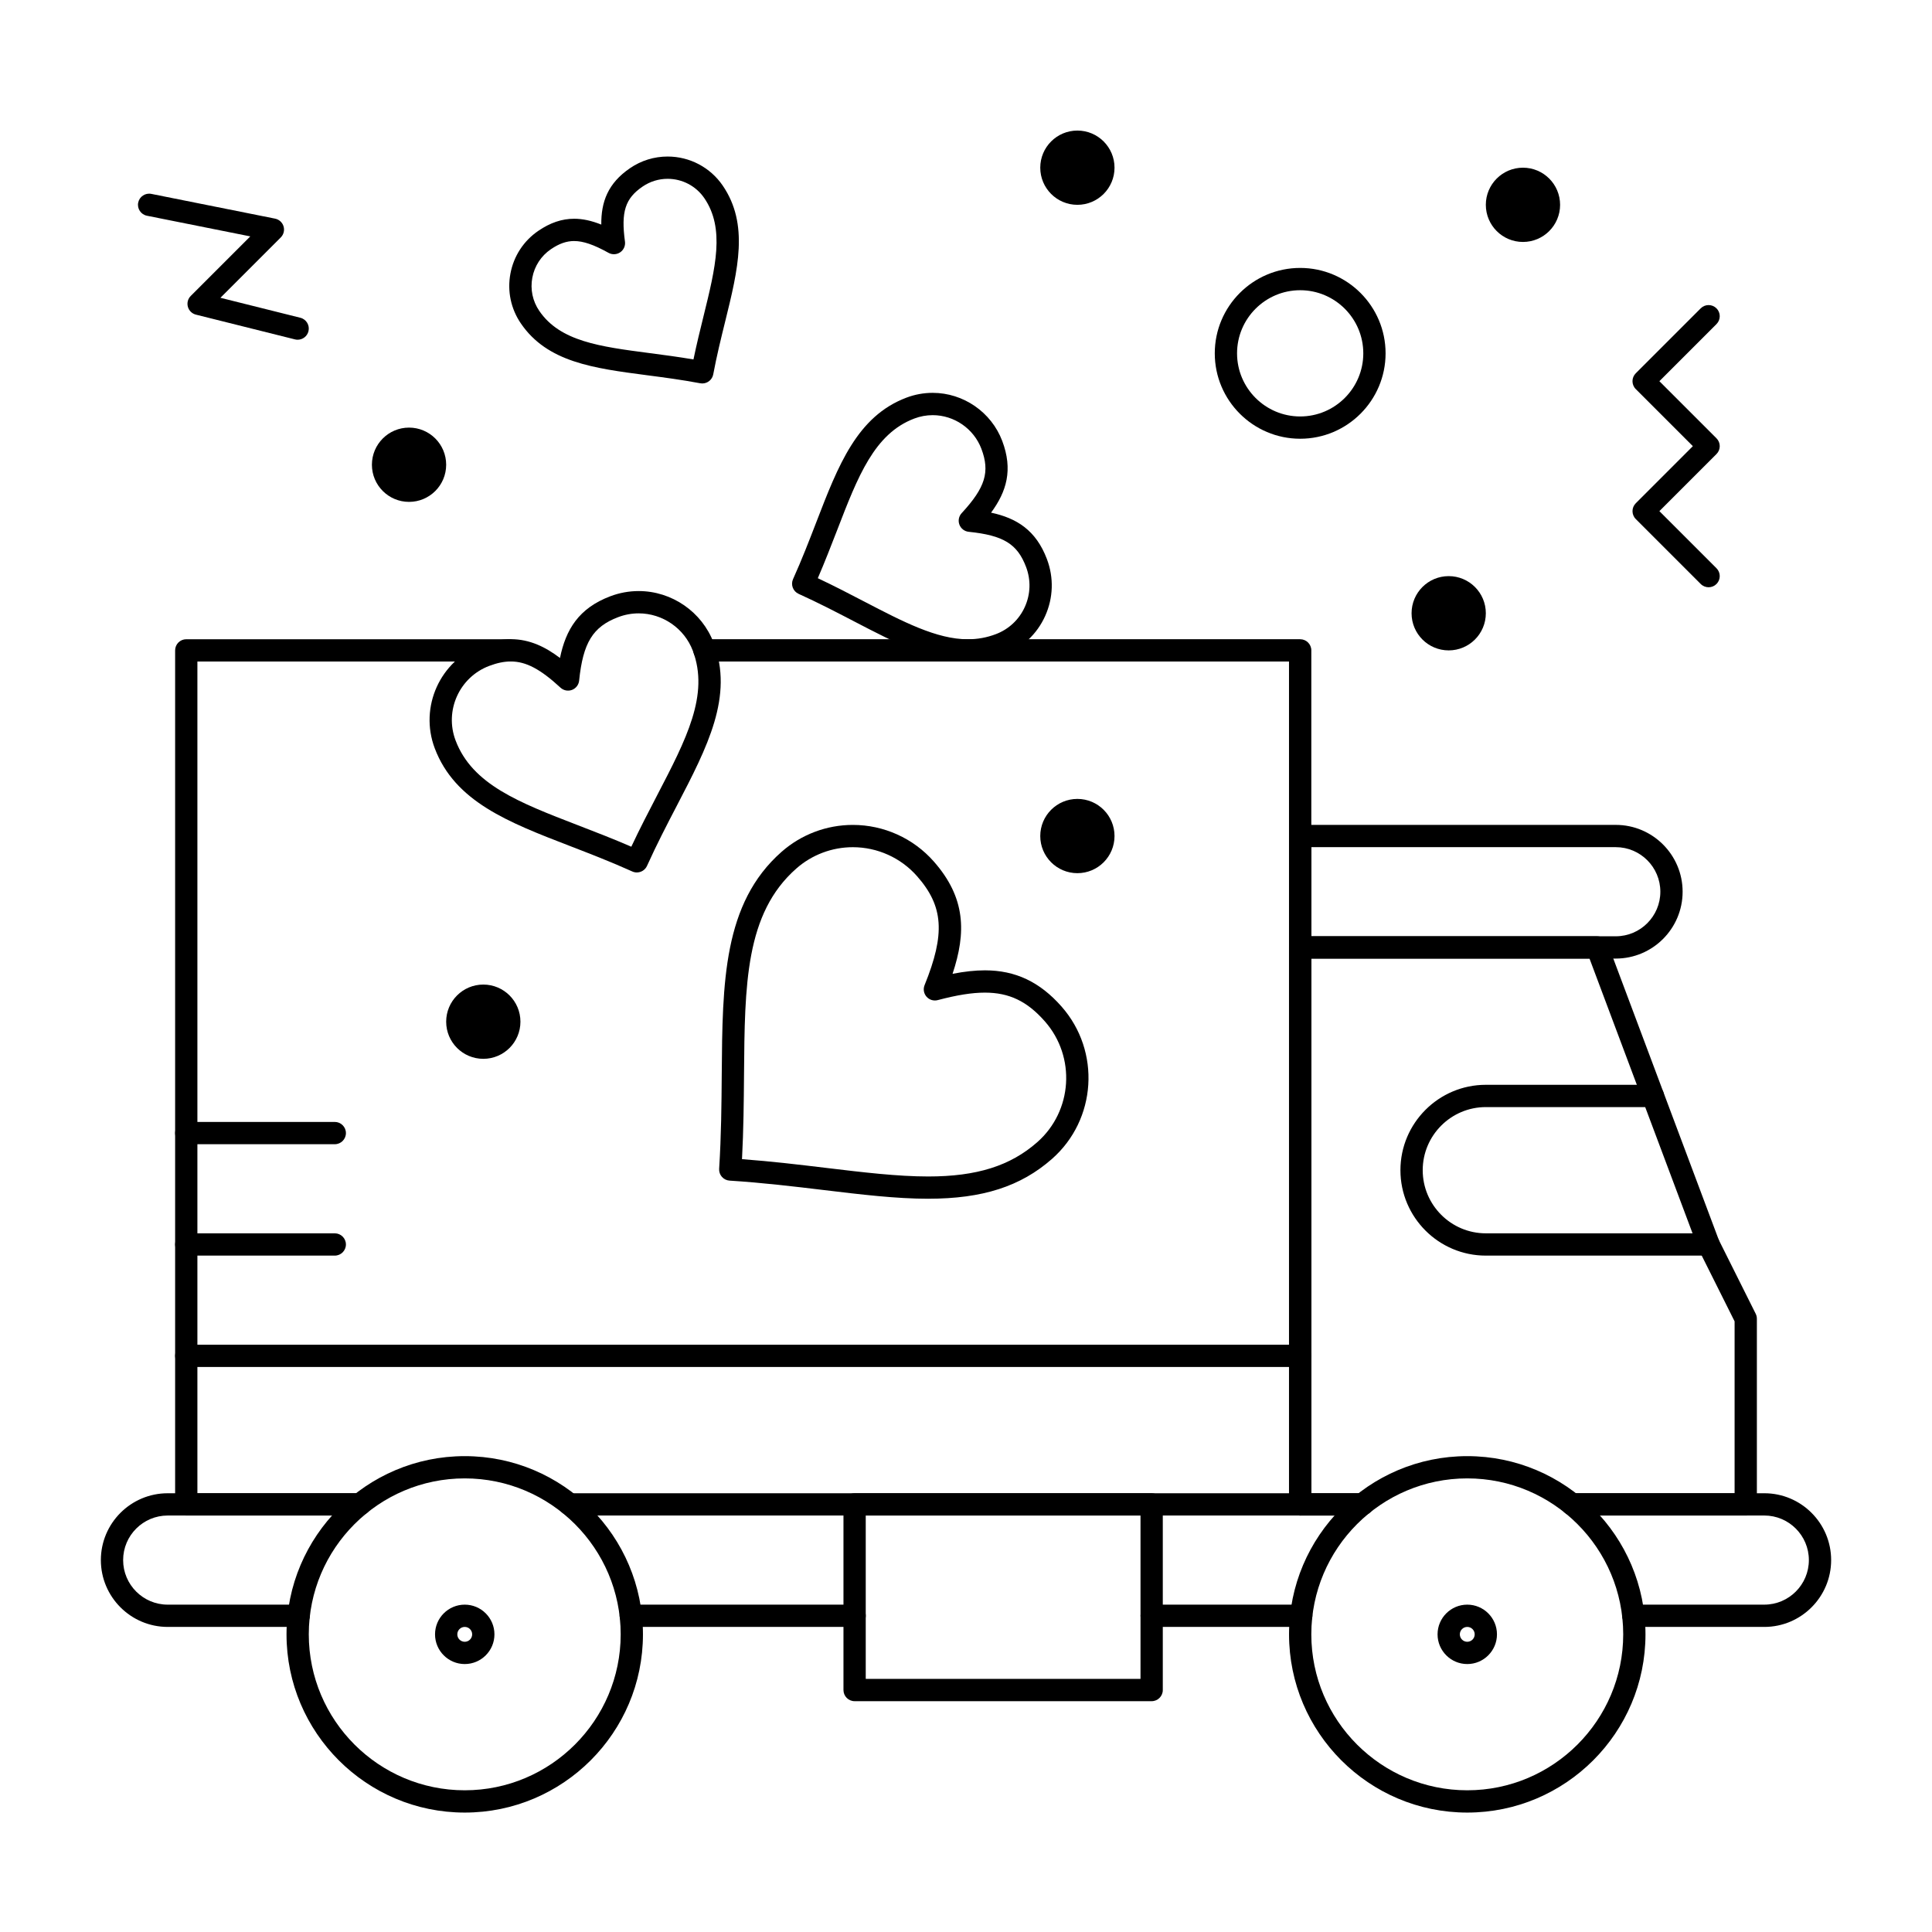
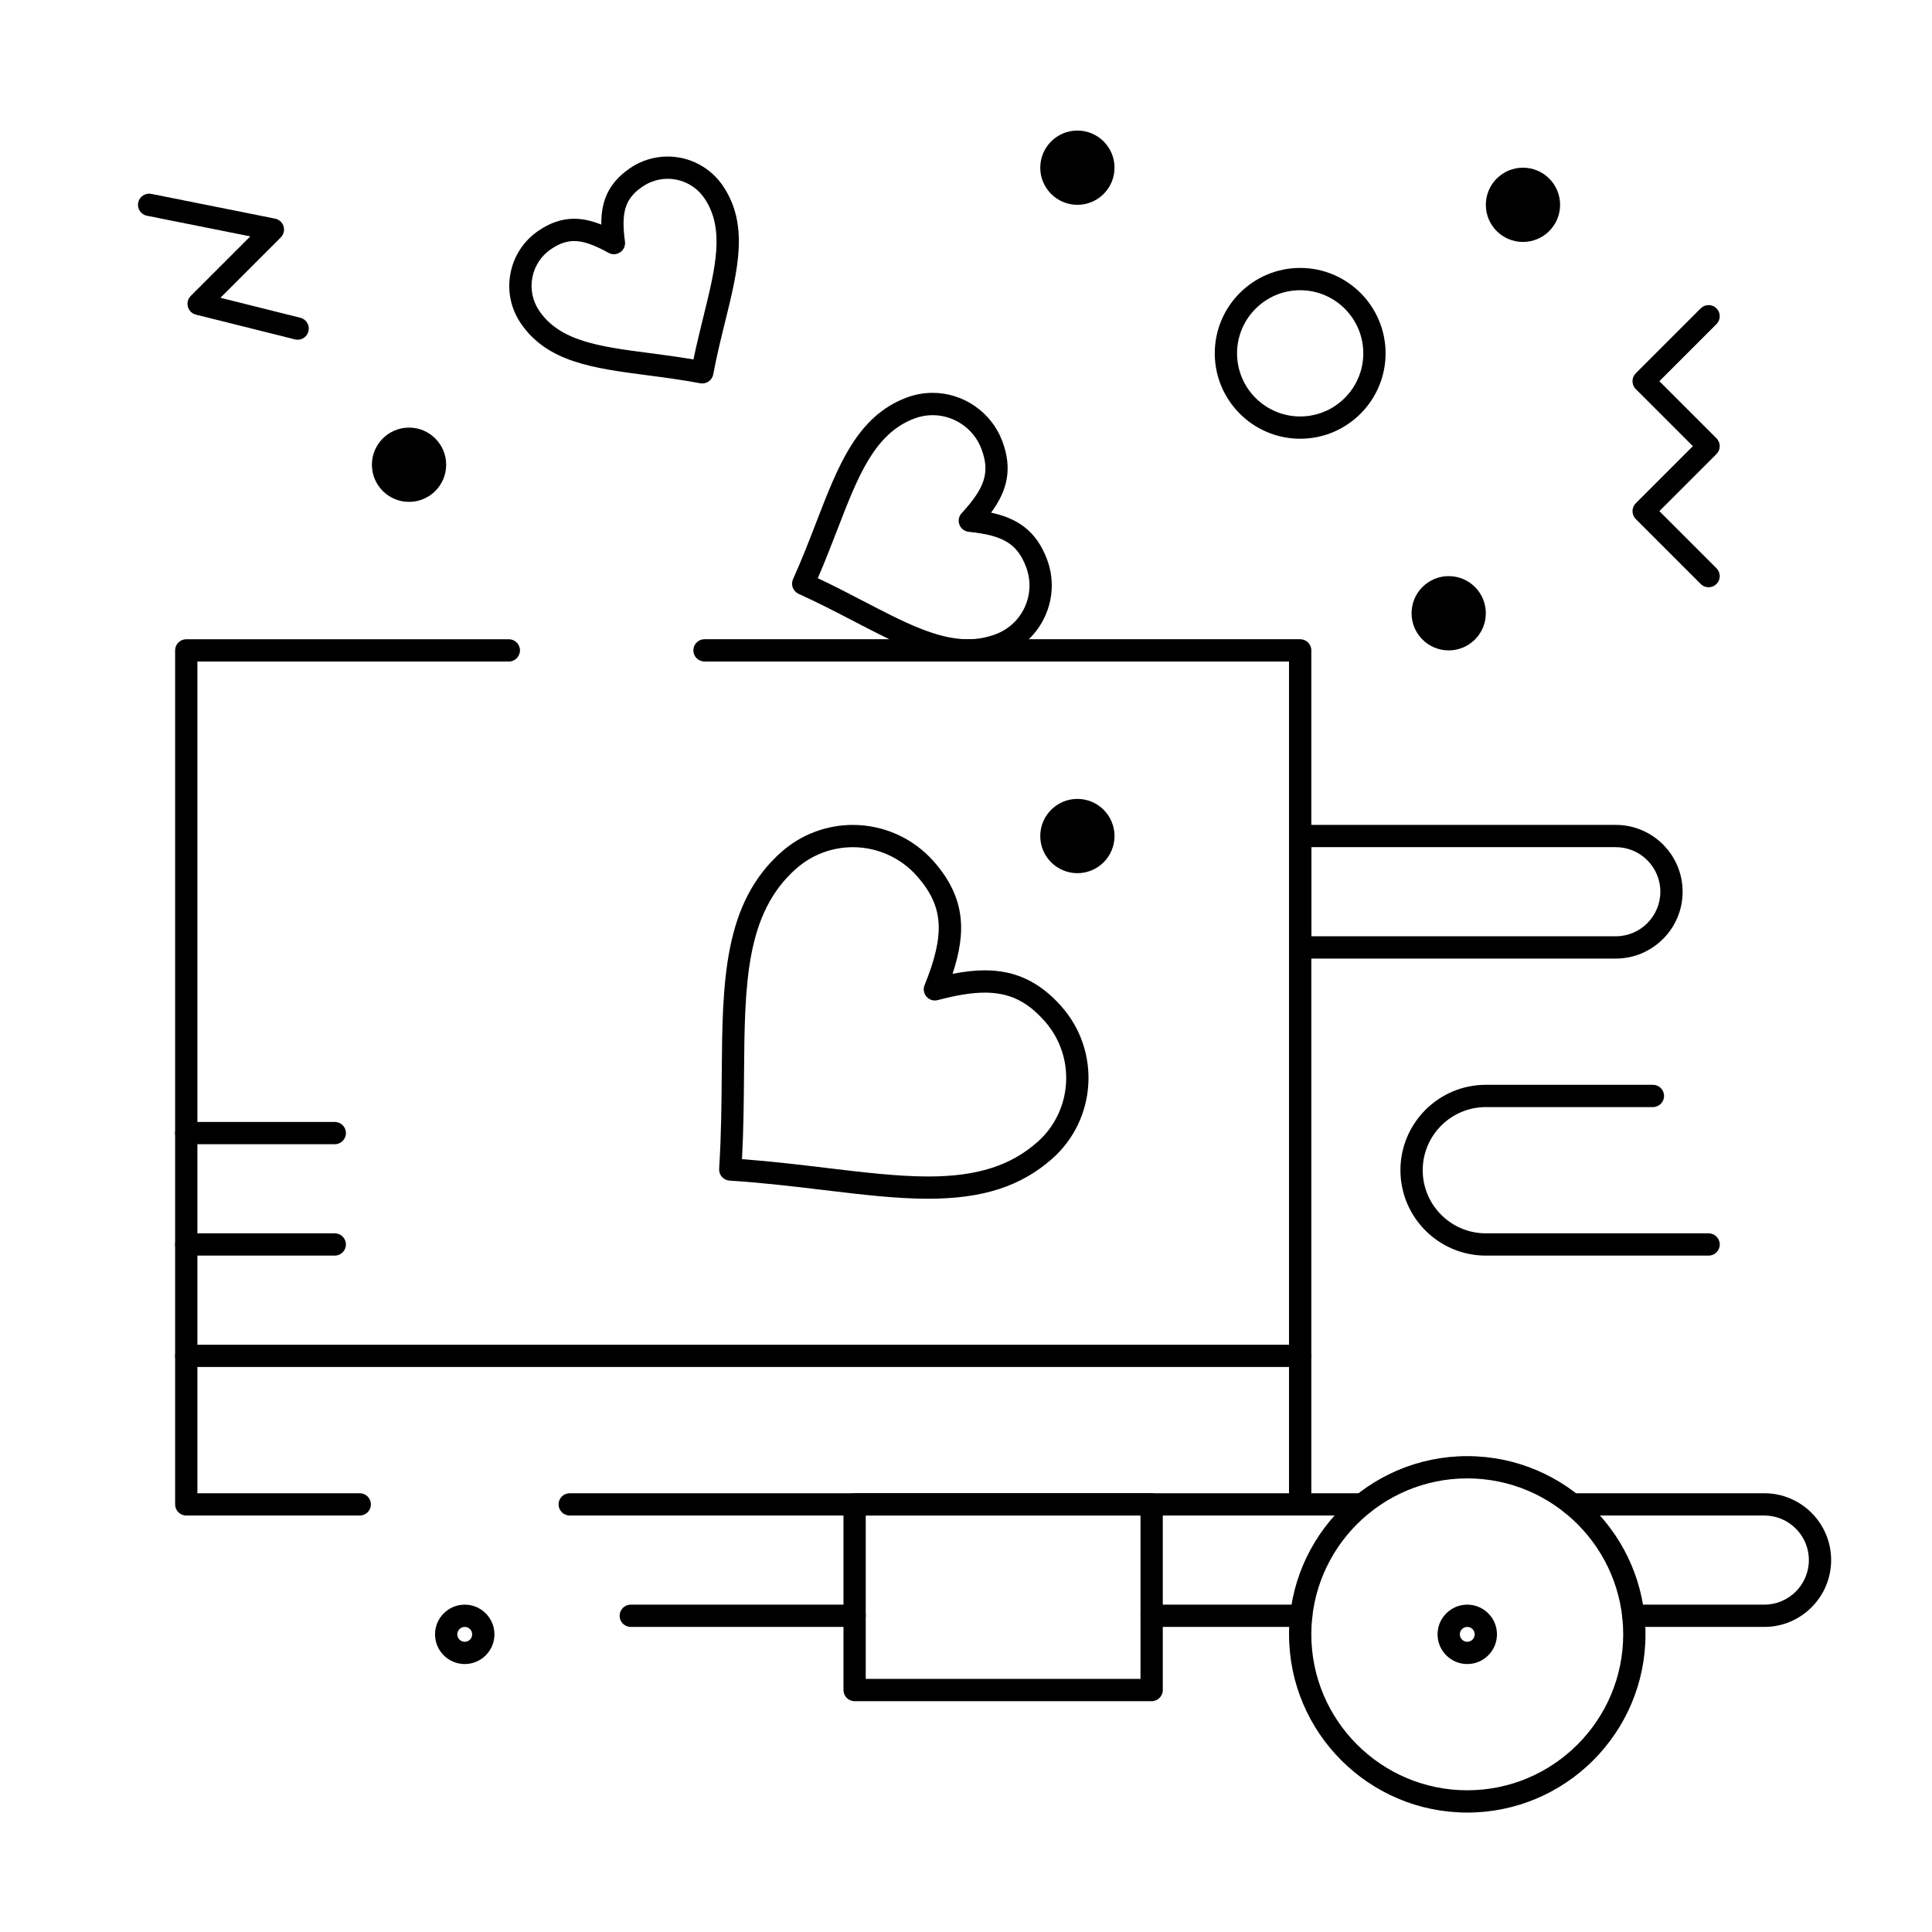
<svg xmlns="http://www.w3.org/2000/svg" fill="#000000" width="800px" height="800px" version="1.1" viewBox="144 144 512 512">
  <g>
    <path d="m572.2 398.03h-83.641c-1.629 0-2.953-1.32-2.953-2.953v-29.52c0-1.629 1.32-2.953 2.953-2.953h83.641c9.766 0 17.711 7.945 17.711 17.711 0 9.77-7.945 17.715-17.711 17.715zm-80.688-5.906h80.688c6.512 0 11.809-5.297 11.809-11.809 0-6.512-5.297-11.809-11.809-11.809h-80.688z" />
    <path d="m596.8 476.75h-59.039c-12.48 0-22.633-10.152-22.633-22.633 0-12.48 10.152-22.633 22.633-22.633h44.281c1.629 0 2.953 1.32 2.953 2.953 0 1.629-1.32 2.953-2.953 2.953h-44.281c-9.223 0-16.727 7.504-16.727 16.727 0 9.223 7.504 16.727 16.727 16.727h59.039c1.629 0 2.953 1.32 2.953 2.953-0.004 1.633-1.324 2.953-2.953 2.953z" />
-     <path d="m606.64 545.63h-45.98c-1.629 0-2.953-1.32-2.953-2.953 0-1.629 1.32-2.953 2.953-2.953h43.027v-45.551l-9.527-19.055c-0.047-0.094-0.086-0.188-0.121-0.285l-28.805-76.805h-73.723v141.7h13.508c1.629 0 2.953 1.32 2.953 2.953 0 1.629-1.32 2.953-2.953 2.953h-16.461c-1.629 0-2.953-1.32-2.953-2.953v-147.6c0-1.629 1.32-2.953 2.953-2.953h78.719c1.23 0 2.332 0.762 2.766 1.914l29.465 78.574 9.77 19.543c0.203 0.41 0.312 0.863 0.312 1.32v49.199c0 1.633-1.32 2.957-2.949 2.957z" />
    <path d="m611.56 575.15h-34.719c-1.629 0-2.953-1.32-2.953-2.953 0-1.629 1.32-2.953 2.953-2.953h34.719c6.512 0 11.809-5.297 11.809-11.809s-5.297-11.809-11.809-11.809h-50.898c-1.629 0-2.953-1.32-2.953-2.953 0-1.629 1.32-2.953 2.953-2.953l50.898 0.004c9.766 0 17.711 7.945 17.711 17.711 0 9.77-7.945 17.715-17.711 17.715z" />
-     <path d="m223.16 575.15h-34.719c-9.766 0-17.711-7.945-17.711-17.711s7.945-17.711 17.711-17.711h50.898c1.629 0 2.953 1.32 2.953 2.953 0 1.629-1.32 2.953-2.953 2.953l-50.898-0.004c-6.512 0-11.809 5.297-11.809 11.809 0 6.512 5.297 11.809 11.809 11.809h34.719c1.629 0 2.953 1.32 2.953 2.953 0 1.625-1.324 2.949-2.953 2.949z" />
    <path d="m505.02 545.63h-16.461c-1.629 0-2.953-1.32-2.953-2.953 0-1.629 1.32-2.953 2.953-2.953h16.461c1.629 0 2.953 1.32 2.953 2.953-0.004 1.629-1.324 2.953-2.953 2.953z" />
    <path d="m488.84 575.15h-39.637c-1.629 0-2.953-1.32-2.953-2.953 0-1.629 1.32-2.953 2.953-2.953h39.637c1.629 0 2.953 1.32 2.953 2.953 0 1.629-1.32 2.953-2.953 2.953z" />
    <path d="m370.48 575.15h-59.32c-1.629 0-2.953-1.32-2.953-2.953 0-1.629 1.32-2.953 2.953-2.953h59.32c1.629 0 2.953 1.32 2.953 2.953 0 1.629-1.32 2.953-2.953 2.953z" />
    <path d="m532.84 584.99c-4.34 0-7.871-3.531-7.871-7.871s3.531-7.871 7.871-7.871 7.871 3.531 7.871 7.871-3.531 7.871-7.871 7.871zm0-9.84c-1.086 0-1.969 0.883-1.969 1.969 0 1.086 0.883 1.969 1.969 1.969 1.086 0 1.969-0.883 1.969-1.969 0-1.086-0.883-1.969-1.969-1.969z" />
    <path d="m267.16 584.99c-4.34 0-7.871-3.531-7.871-7.871s3.531-7.871 7.871-7.871 7.871 3.531 7.871 7.871c0.004 4.34-3.527 7.871-7.871 7.871zm0-9.84c-1.086 0-1.969 0.883-1.969 1.969 0 1.086 0.883 1.969 1.969 1.969s1.969-0.883 1.969-1.969c0-1.086-0.883-1.969-1.969-1.969z" />
    <path d="m449.2 594.83h-78.719c-1.629 0-2.953-1.32-2.953-2.953v-49.199c0-1.629 1.32-2.953 2.953-2.953h78.719c1.629 0 2.953 1.32 2.953 2.953v49.199c0 1.629-1.324 2.953-2.953 2.953zm-75.77-5.906h72.816v-43.297h-72.816z" />
-     <path d="m267.16 624.35c-26.043 0-47.23-21.188-47.23-47.23 0-26.043 21.188-47.23 47.23-47.23s47.23 21.188 47.23 47.23c0.004 26.043-21.184 47.23-47.23 47.23zm0-88.562c-22.789 0-41.328 18.539-41.328 41.328 0 22.789 18.539 41.328 41.328 41.328s41.328-18.539 41.328-41.328c0-22.785-18.539-41.328-41.328-41.328z" />
    <path d="m532.84 624.35c-26.043 0-47.23-21.188-47.23-47.23 0-26.043 21.188-47.23 47.23-47.23 26.043 0 47.23 21.188 47.23 47.23 0 26.043-21.188 47.23-47.23 47.23zm0-88.562c-22.789 0-41.328 18.539-41.328 41.328 0 22.789 18.539 41.328 41.328 41.328 22.789 0 41.328-18.539 41.328-41.328 0-22.785-18.539-41.328-41.328-41.328z" />
    <path d="m488.56 506.27h-295.2c-1.629 0-2.953-1.32-2.953-2.953 0-1.629 1.32-2.953 2.953-2.953h295.2c1.629 0 2.953 1.32 2.953 2.953 0 1.633-1.324 2.953-2.953 2.953z" />
-     <path d="m281.92 414.76c0 5.434-4.406 9.84-9.84 9.84s-9.84-4.406-9.84-9.84c0-5.434 4.406-9.84 9.84-9.84s9.84 4.406 9.84 9.84" />
    <path d="m439.36 365.56c0 5.434-4.406 9.84-9.84 9.84-5.434 0-9.84-4.406-9.84-9.84s4.406-9.84 9.84-9.84c5.434 0 9.84 4.406 9.84 9.84" />
    <path d="m439.36 188.44c0 5.434-4.406 9.84-9.84 9.84-5.434 0-9.84-4.406-9.84-9.84s4.406-9.84 9.84-9.84c5.434 0 9.84 4.406 9.84 9.84" />
    <path d="m537.76 306.52c0 5.434-4.406 9.84-9.84 9.84-5.434 0-9.84-4.406-9.84-9.84 0-5.438 4.406-9.84 9.84-9.84 5.434 0 9.84 4.402 9.84 9.84" />
    <path d="m262.24 267.16c0 5.438-4.406 9.844-9.84 9.844-5.434 0-9.84-4.406-9.84-9.844 0-5.434 4.406-9.84 9.84-9.84 5.434 0 9.84 4.406 9.84 9.84" />
    <path d="m557.44 198.28c0 5.434-4.402 9.84-9.84 9.84-5.434 0-9.84-4.406-9.84-9.84s4.406-9.84 9.84-9.84c5.438 0 9.84 4.406 9.84 9.84" />
    <path d="m488.56 545.63h-193.58c-1.629 0-2.953-1.32-2.953-2.953 0-1.629 1.32-2.953 2.953-2.953h190.62v-220.42h-154.9c-1.629 0-2.953-1.32-2.953-2.953 0-1.629 1.32-2.953 2.953-2.953l157.86 0.004c1.629 0 2.953 1.32 2.953 2.953v226.32c0 1.629-1.324 2.953-2.953 2.953z" />
    <path d="m239.34 545.63h-45.977c-1.629 0-2.953-1.32-2.953-2.953v-226.32c0-1.629 1.32-2.953 2.953-2.953h85.48c1.629 0 2.953 1.32 2.953 2.953 0 1.629-1.32 2.953-2.953 2.953l-82.531-0.004v220.42h43.027c1.629 0 2.953 1.32 2.953 2.953 0 1.629-1.32 2.953-2.953 2.953z" />
    <path d="m389.99 461.68c-8.477 0-17.797-1.117-27.668-2.305-7.957-0.953-16.184-1.941-24.984-2.5-0.781-0.051-1.512-0.406-2.027-0.996-0.52-0.586-0.781-1.355-0.73-2.137 0.559-8.789 0.625-17.062 0.688-25.062 0.191-24.301 0.352-45.289 15.859-58.941 5.219-4.594 11.922-7.129 18.875-7.129 8.215 0 16.039 3.531 21.461 9.691 8.5 9.652 8.605 18.824 4.973 29.77 3.203-0.621 6-0.922 8.574-0.922 8.09 0 14.547 3.055 20.324 9.613 10.422 11.84 9.281 29.941-2.543 40.355-8.293 7.301-18.402 10.555-32.789 10.559-0.008 0.004-0.012 0.004-0.012 0.004zm-49.352-10.492c7.859 0.586 15.23 1.469 22.387 2.328 9.688 1.164 18.84 2.262 26.965 2.262h0.004c12.844 0 21.754-2.805 28.887-9.086 9.383-8.262 10.285-22.625 2.016-32.023-4.699-5.336-9.449-7.613-15.891-7.613-3.406 0-7.375 0.629-12.496 1.984-1.078 0.285-2.231-0.062-2.969-0.902-0.738-0.84-0.941-2.023-0.52-3.059 5.523-13.625 5.023-20.91-1.988-28.875-4.301-4.887-10.508-7.688-17.027-7.688-5.516 0-10.832 2.008-14.973 5.652-13.523 11.91-13.672 30.73-13.859 54.559-0.062 7.191-0.121 14.605-0.535 22.461z" />
    <path d="m400.47 319.31c-9.672 0-19.176-4.945-30.18-10.668-4.633-2.41-9.422-4.902-14.648-7.262-1.484-0.672-2.148-2.418-1.477-3.906 2.356-5.219 4.293-10.25 6.172-15.113 5.801-15.047 10.812-28.039 23.867-32.977 2.242-0.848 4.582-1.277 6.961-1.277 8.141 0 15.547 5.117 18.43 12.73 2.894 7.652 1.172 13.422-2.953 19.02 6.797 1.461 11.906 4.652 14.801 12.305 1.863 4.926 1.699 10.281-0.465 15.082-2.16 4.797-6.062 8.465-10.984 10.328-3.094 1.172-6.211 1.738-9.523 1.738zm-39.742-22.082c4.344 2.043 8.371 4.141 12.289 6.18 10.316 5.367 19.227 10.004 27.457 10.004 2.586 0 5.019-0.445 7.434-1.355 3.445-1.305 6.176-3.871 7.691-7.231 1.516-3.363 1.629-7.113 0.324-10.566-2.312-6.117-6.008-8.383-15.207-9.328-1.113-0.113-2.062-0.848-2.461-1.891-0.395-1.047-0.168-2.227 0.594-3.047 6.273-6.793 7.543-10.938 5.231-17.055-2.019-5.332-7.203-8.918-12.906-8.918-1.66 0-3.301 0.301-4.871 0.895-10.586 4.004-14.938 15.289-20.449 29.578-1.598 4.106-3.227 8.336-5.125 12.734z" />
    <path d="m330.11 245.62c-0.18 0-0.363-0.016-0.551-0.051-4.934-0.93-9.629-1.543-14.164-2.137-14.137-1.852-26.344-3.449-33.352-13.707-2.66-3.894-3.648-8.594-2.773-13.23 0.871-4.637 3.496-8.66 7.391-11.32 3.152-2.156 6.258-3.203 9.496-3.203 2.227 0 4.547 0.492 7.191 1.547-0.055-5.981 1.715-10.922 7.606-14.949 2.957-2.019 6.402-3.086 9.973-3.086 5.848 0 11.301 2.875 14.598 7.695 7.008 10.254 4.062 22.207 0.648 36.043-1.098 4.449-2.234 9.051-3.16 13.992-0.27 1.418-1.508 2.406-2.902 2.406zm-33.953-37.746c-2.035 0-3.996 0.691-6.164 2.172-2.594 1.77-4.34 4.449-4.922 7.539s0.074 6.219 1.848 8.809c5.519 8.078 15.988 9.449 29.246 11.184 3.738 0.488 7.578 0.992 11.609 1.676 0.832-4.012 1.758-7.777 2.664-11.445 3.199-12.977 5.727-23.227 0.211-31.301-2.191-3.207-5.828-5.121-9.723-5.121-2.375 0-4.668 0.711-6.641 2.059-4.606 3.148-5.738 6.691-4.664 14.574 0.152 1.105-0.336 2.207-1.258 2.836-0.922 0.629-2.125 0.688-3.102 0.145-3.883-2.16-6.691-3.125-9.105-3.125z" />
    <path d="m596.8 299.63c-0.754 0-1.512-0.289-2.086-0.863l-17.219-17.219c-1.152-1.152-1.152-3.023 0-4.176l15.129-15.133-15.133-15.133c-1.152-1.152-1.152-3.023 0-4.176l17.219-17.219c1.152-1.152 3.019-1.152 4.176 0 1.152 1.152 1.152 3.023 0 4.176l-15.133 15.133 15.133 15.133c1.152 1.152 1.152 3.023 0 4.176l-15.133 15.129 15.133 15.133c1.152 1.152 1.152 3.023 0 4.176-0.578 0.578-1.332 0.863-2.086 0.863z" />
    <path d="m222.88 234.03c-0.238 0-0.477-0.027-0.719-0.09l-26.242-6.559c-1.031-0.258-1.844-1.051-2.129-2.078-0.285-1.023 0.004-2.125 0.758-2.875l15.781-15.781-27.391-5.477c-1.598-0.32-2.637-1.875-2.316-3.473 0.32-1.598 1.879-2.633 3.473-2.316l32.801 6.559c1.066 0.215 1.93 0.996 2.246 2.039s0.031 2.172-0.738 2.941l-15.992 15.996 21.184 5.293c1.582 0.395 2.543 2 2.148 3.578-0.336 1.348-1.539 2.242-2.863 2.242z" />
    <path d="m488.56 260.27c-12.48 0-22.633-10.152-22.633-22.633s10.152-22.633 22.633-22.633c12.48 0 22.633 10.152 22.633 22.633s-10.152 22.633-22.633 22.633zm0-39.359c-9.223 0-16.727 7.504-16.727 16.727 0 9.223 7.504 16.727 16.727 16.727s16.727-7.504 16.727-16.727c0-9.223-7.504-16.727-16.727-16.727z" />
-     <path d="m312.77 375.21c-0.406 0-0.816-0.086-1.211-0.262-5.703-2.57-11.195-4.691-16.508-6.742-16.359-6.309-30.488-11.762-35.836-25.895-4.141-10.949 1.398-23.223 12.344-27.363 2.769-1.047 5.328-1.559 7.816-1.559 5.055 0 9.273 2.133 13.027 4.984 1.543-7.531 4.953-13.184 13.34-16.355 2.422-0.918 4.953-1.379 7.523-1.379 8.777 0 16.758 5.512 19.863 13.719 5.344 14.129-1.645 27.562-9.734 43.113-2.633 5.059-5.352 10.289-7.93 16-0.496 1.094-1.57 1.738-2.695 1.738zm-33.398-55.914c-1.762 0-3.637 0.383-5.727 1.176-7.902 2.988-11.902 11.848-8.91 19.754 4.414 11.664 16.781 16.438 32.438 22.477 4.559 1.758 9.25 3.566 14.133 5.684 2.266-4.824 4.59-9.293 6.848-13.637 7.742-14.883 13.859-26.641 9.449-38.301-2.242-5.922-8.004-9.902-14.34-9.902-1.852 0-3.68 0.336-5.434 1-6.711 2.539-9.324 6.785-10.352 16.824-0.113 1.113-0.848 2.062-1.891 2.461-1.047 0.395-2.227 0.164-3.047-0.594-5.336-4.93-9.152-6.941-13.168-6.941z" />
    <path d="m232.72 476.75h-39.359c-1.629 0-2.953-1.32-2.953-2.953 0-1.629 1.32-2.953 2.953-2.953h39.359c1.629 0 2.953 1.32 2.953 2.953s-1.324 2.953-2.953 2.953z" />
    <path d="m232.72 447.23h-39.359c-1.629 0-2.953-1.32-2.953-2.953 0-1.629 1.32-2.953 2.953-2.953h39.359c1.629 0 2.953 1.32 2.953 2.953 0 1.633-1.324 2.953-2.953 2.953z" />
  </g>
</svg>